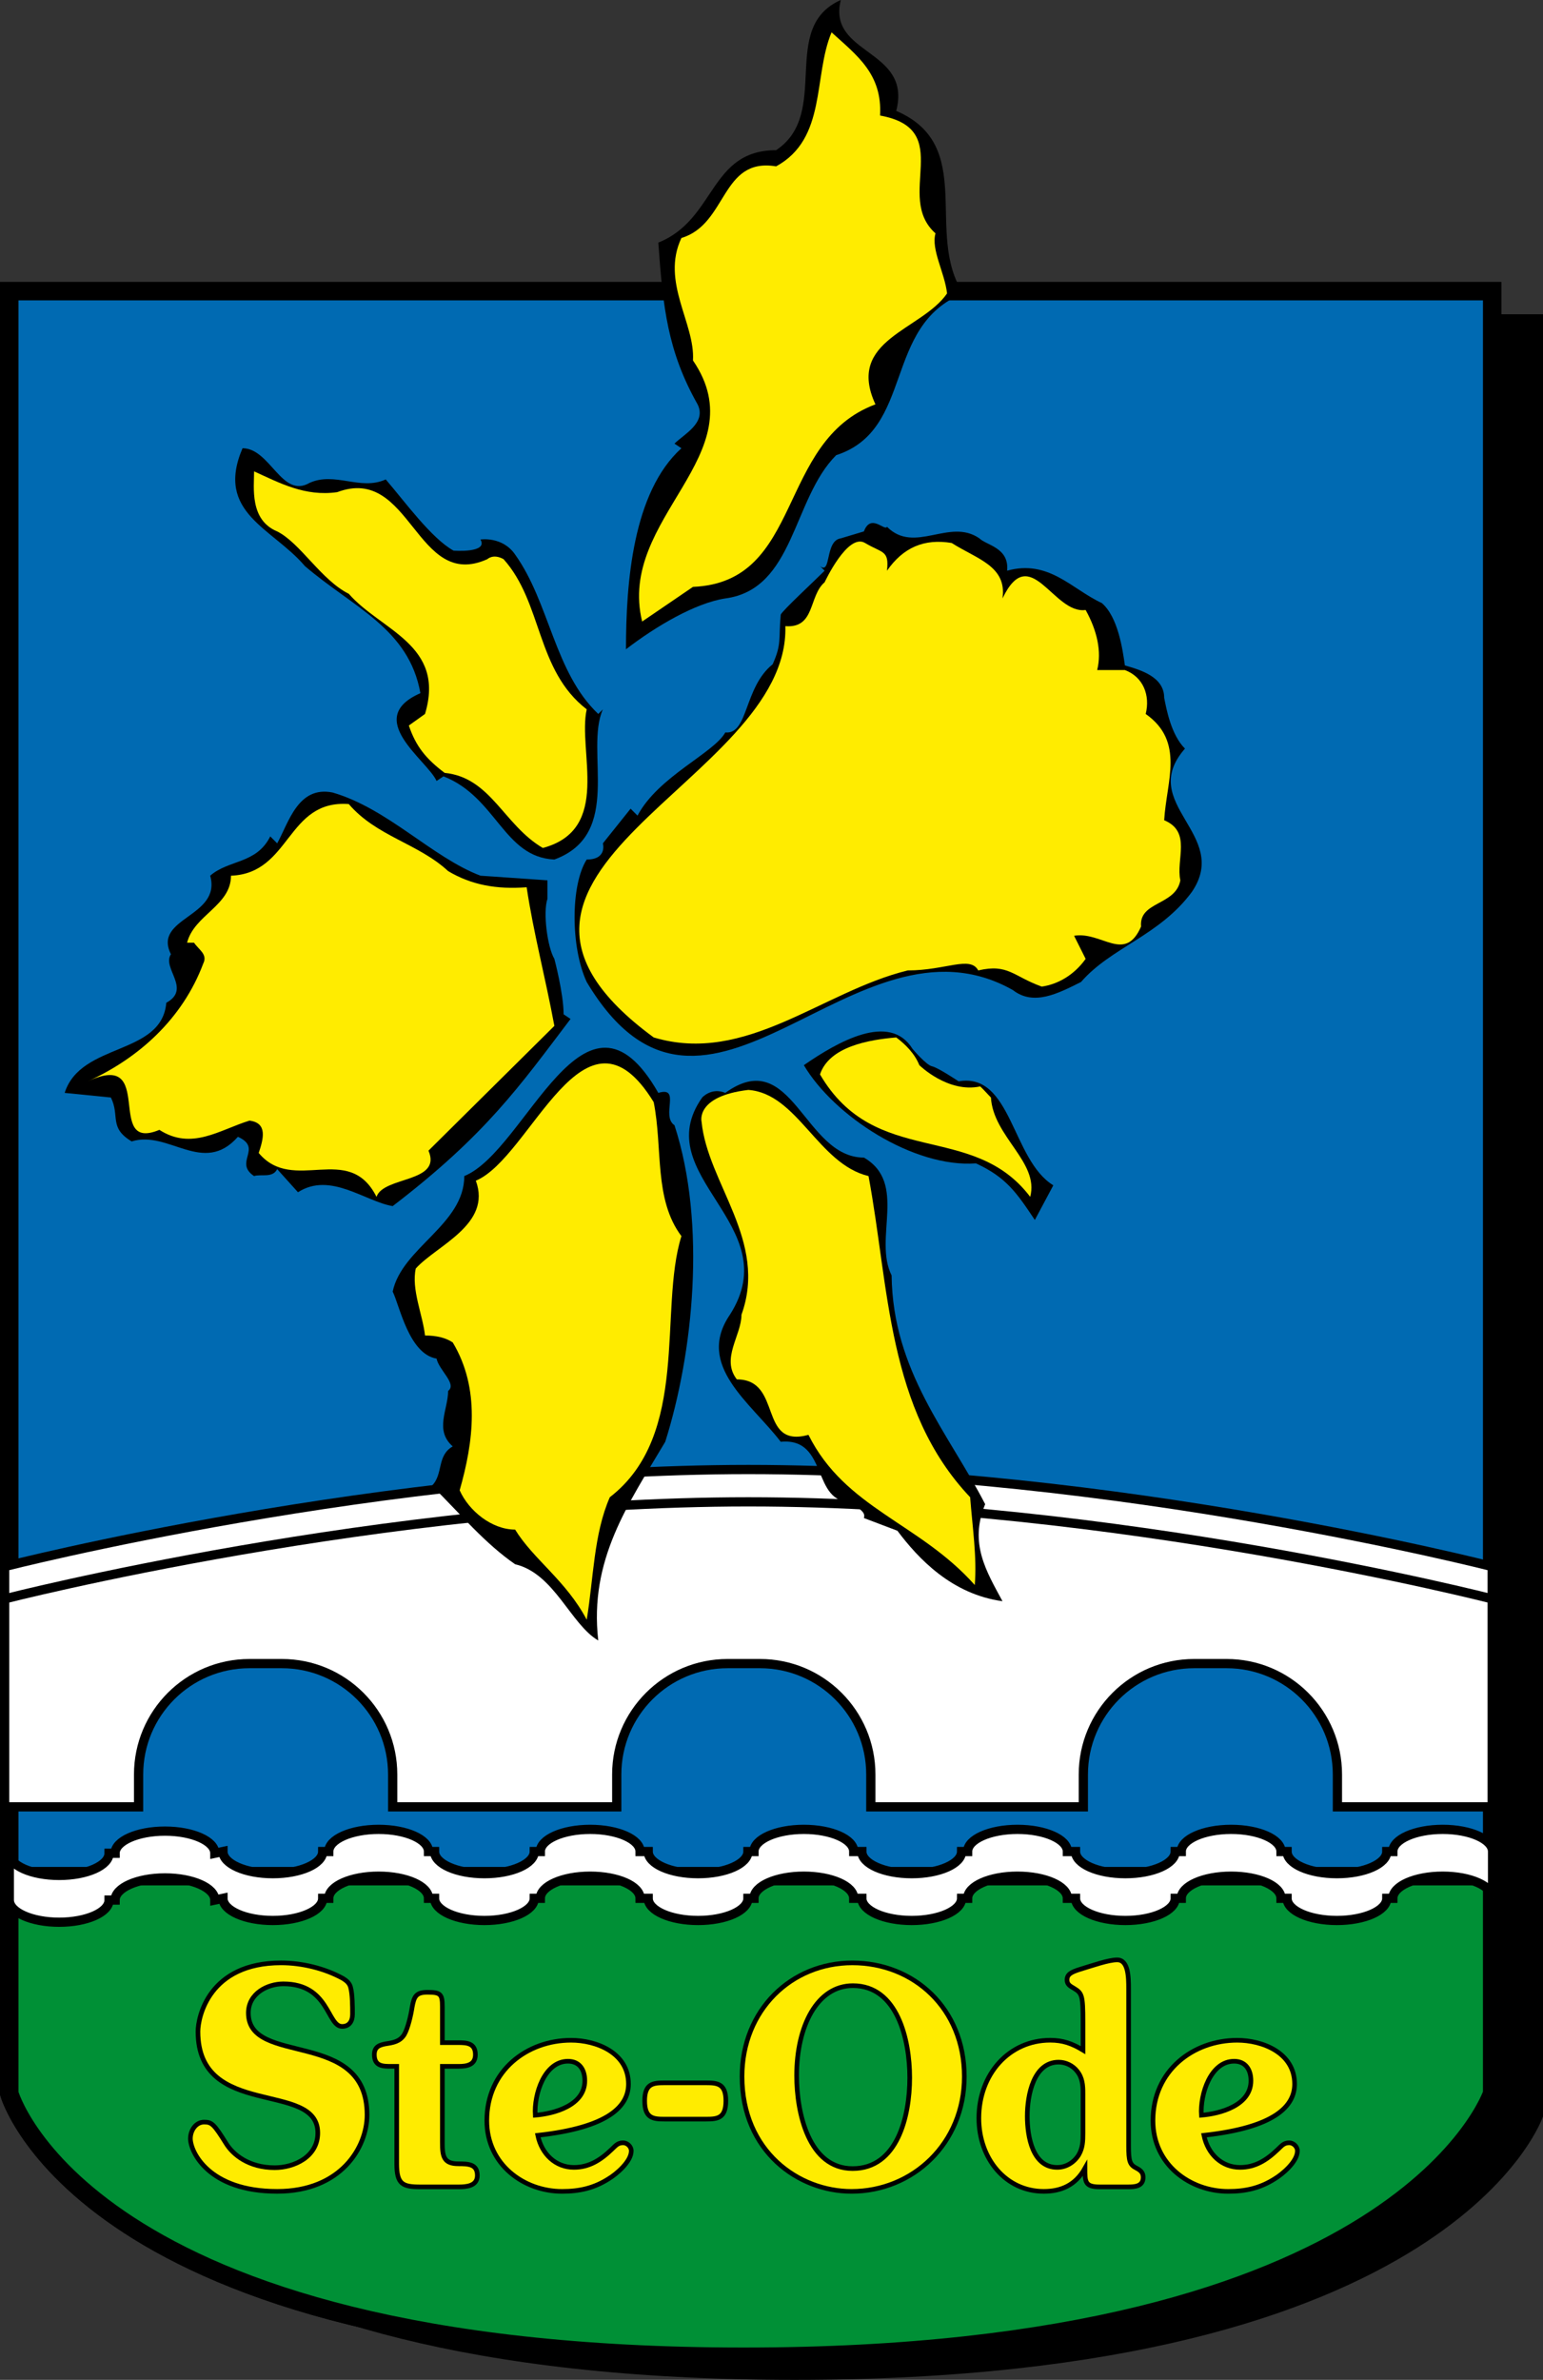
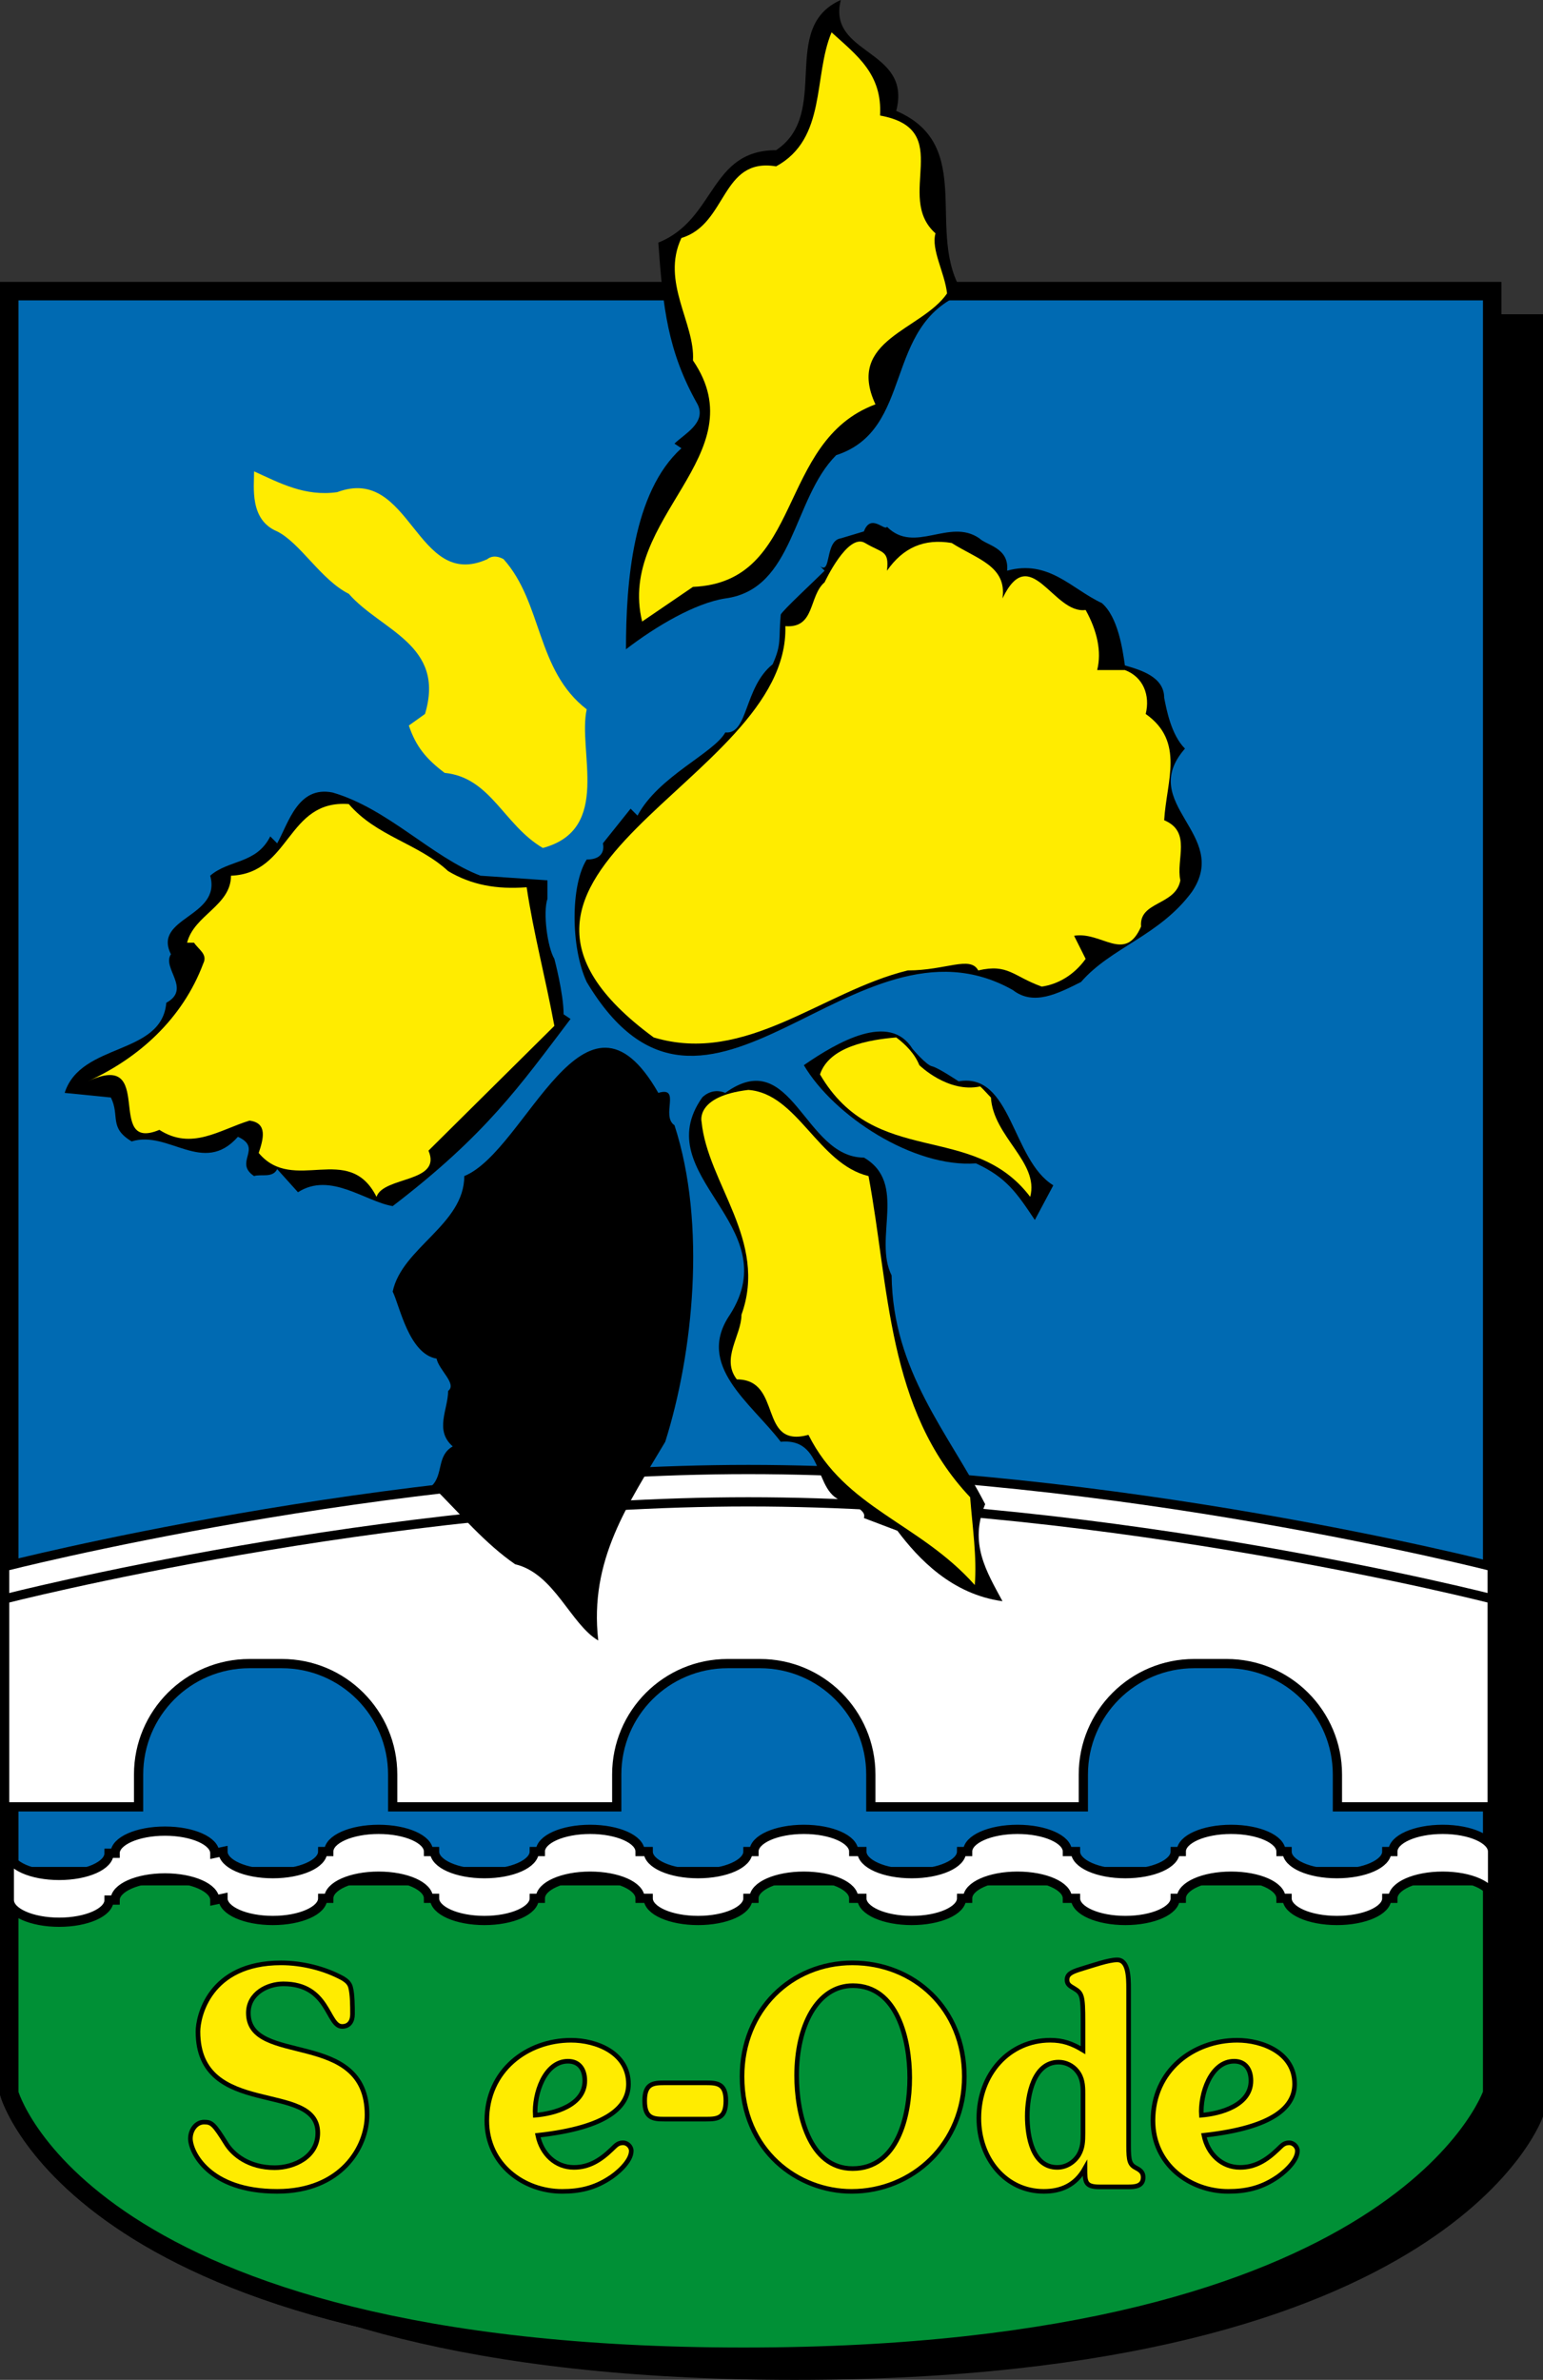
<svg xmlns="http://www.w3.org/2000/svg" version="1.1" id="Calque_1" width="167" height="257.5" viewBox="0 0 167 257.5" style="overflow:visible;enable-background:new 0 0 167 257.5;" xml:space="preserve">
  <rect x="0" y="0" width="167" height="257.5" fill="#333333" stroke="none" />
  <path d="M86,257.5c71.5,0,81-28.5,81-28.5V34H6.5v195C6.5,229,14.5,257.5,86,257.5z" />
  <path style="fill:#006AB2;stroke:#000000;stroke-width:2;" d="M80.5,255c71.5,0,81-28.5,81-28.5v-195H1v195C1,226.5,9,255,80.5,255z  " />
  <path style="fill:#009036;stroke:#000000;stroke-width:2;" d="M80.5,255c71.5,0,81-28.5,81-28.5V203H1v23.5C1,226.5,9,255,80.5,255z  " />
  <path style="fill:#FFFFFF;stroke:#000000;" d="M161.541,205.397c0-1.325-2.415-2.397-5.396-2.397c-2.98,0-5.396,1.072-5.396,2.397  h-0.655c0,1.325-2.418,2.398-5.398,2.398s-5.396-1.073-5.396-2.398h-0.656c0-1.325-2.417-2.397-5.397-2.397  c-2.979,0-5.396,1.072-5.396,2.397h-0.656c0,1.325-2.417,2.398-5.397,2.398c-2.979,0-5.396-1.073-5.396-2.398h-0.879  c0-1.325-2.417-2.397-5.399-2.397c-2.979,0-5.396,1.072-5.396,2.397h-0.654c0,1.325-2.417,2.398-5.399,2.398  c-2.979,0-5.396-1.073-5.396-2.398h-0.88c0-1.325-2.416-2.397-5.398-2.397c-2.98,0-5.397,1.072-5.397,2.397h-0.655  c0,1.325-2.417,2.398-5.398,2.398c-2.98,0-5.397-1.073-5.397-2.398h-0.879c0-1.325-2.417-2.397-5.398-2.397  c-2.981,0-5.397,1.072-5.397,2.397h-0.655c0,1.325-2.416,2.398-5.397,2.398c-2.981,0-5.397-1.073-5.397-2.398h-0.655  c0-1.325-2.417-2.397-5.398-2.397c-2.98,0-5.397,1.072-5.397,2.397h-0.655c0,1.325-2.417,2.398-5.398,2.398  c-2.981,0-5.397-1.073-5.397-2.398l-0.879,0.188c0-1.324-2.417-2.396-5.398-2.396c-2.981,0-5.397,1.072-5.397,2.396h-0.654  c0,1.325-2.417,2.399-5.398,2.399c-2.98,0-5.397-1.074-5.397-2.399v-5.062c0,1.325,2.417,2.398,5.397,2.398  c2.981,0,5.398-1.073,5.398-2.398h0.654c0-1.325,2.417-2.397,5.397-2.397c2.981,0,5.398,1.072,5.398,2.397l0.879-0.188  c0,1.324,2.417,2.396,5.397,2.396c2.981,0,5.398-1.072,5.398-2.396h0.655c0-1.325,2.417-2.399,5.397-2.399  c2.981,0,5.398,1.074,5.398,2.399h0.655c0,1.324,2.416,2.396,5.397,2.396c2.981,0,5.397-1.072,5.397-2.396h0.655  c0-1.325,2.416-2.399,5.397-2.399c2.981,0,5.398,1.074,5.398,2.399h0.879c0,1.324,2.417,2.396,5.397,2.396  c2.981,0,5.398-1.072,5.398-2.396h0.655c0-1.325,2.417-2.399,5.397-2.399c2.982,0,5.398,1.074,5.398,2.399h0.88  c0,1.324,2.416,2.396,5.396,2.396c2.982,0,5.399-1.072,5.399-2.396h0.654c0-1.325,2.417-2.399,5.396-2.399  c2.982,0,5.399,1.074,5.399,2.399h0.879c0,1.324,2.417,2.396,5.396,2.396c2.98,0,5.397-1.072,5.397-2.396h0.656  c0-1.325,2.417-2.399,5.396-2.399c2.98,0,5.397,1.074,5.397,2.399h0.656c0,1.324,2.416,2.396,5.396,2.396s5.398-1.072,5.398-2.396  h0.655c0-1.325,2.416-2.399,5.396-2.399c2.981,0,5.396,1.074,5.396,2.399V205.397z" />
  <g>
    <path style="fill:#FFEC00;stroke:#000000;stroke-width:0.5;" d="M29.728,234.543c2.091,0,4.666-1.167,4.666-3.763   c0-5.712-12.968-1.429-12.968-10.967c0-1.558,1.181-7.432,8.999-7.432c2.242,0,4.696,0.585,6.696,1.687   c0.364,0.229,0.697,0.487,0.818,0.941c0.212,0.779,0.212,2.108,0.212,2.921c0,0.779-0.364,1.329-1.121,1.329   c-1.636,0-1.394-4.607-6.363-4.607c-1.727,0-3.787,1.04-3.787,3.149c0,5.84,12.846,1.621,12.846,11.03   c0,3.504-2.818,8.273-9.726,8.273c-7.454,0-9.393-4.315-9.393-5.709c0-0.908,0.606-1.786,1.485-1.786   c0.818,0,1.06,0.195,2.393,2.337C25.213,233.114,26.91,234.543,29.728,234.543z" />
-     <path style="fill:#FFEC00;stroke:#000000;stroke-width:0.5;" d="M47.875,231.849c0,1.461,0.152,2.273,1.727,2.273   c1.091,0,2.061,0.03,2.061,1.264c0,1.17-1.243,1.233-2.03,1.233h-4.15c-1.909,0-2.545-0.292-2.545-2.497v-10.546h-0.606   c-0.878,0-1.818,0-1.818-1.267c0-0.842,0.545-1.037,1.212-1.166c0.819-0.13,1.545-0.229,2.031-1.008   c0.394-0.68,0.727-2.142,0.848-2.951c0.212-1.2,0.455-1.622,1.666-1.622c1.395,0,1.606,0.193,1.606,1.556v3.896h1.697   c0.909,0,1.878,0.032,1.878,1.296c0,1.138-0.97,1.267-1.818,1.267h-1.757V231.849z" />
    <path style="fill:#FFEC00;stroke:#000000;stroke-width:0.5;" d="M62.112,234.51c1.637,0,2.878-0.778,4.09-1.945   c0.424-0.39,0.637-0.716,1.242-0.716c0.424,0,0.878,0.391,0.878,0.878c0,1.167-1.636,2.529-2.454,3.017   c-1.575,1.005-3.151,1.362-5.029,1.362c-4.12,0-8.15-2.887-8.15-7.657c0-5.451,4.394-8.695,9.12-8.695   c2.697,0,6.211,1.331,6.211,4.736c0,2.403-2.151,4.705-9.817,5.55C58.628,233.084,60.143,234.51,62.112,234.51z M63.294,225.134   c0-1.232-0.606-2.11-1.818-2.11c-2.545,0-3.696,3.57-3.545,5.841C59.931,228.702,63.294,227.826,63.294,225.134z" />
    <path style="fill:#FFEC00;stroke:#000000;stroke-width:0.5;" d="M71.894,229.286c-1.212,0-2.121-0.097-2.121-1.979   c0-1.848,0.909-1.946,2.121-1.946h4.545c1.212,0,2.121,0.099,2.121,1.946c0,1.883-0.909,1.979-2.121,1.979H71.894z" />
    <path style="fill:#FFEC00;stroke:#000000;stroke-width:0.5;" d="M80.312,224.68c0-7.203,5.332-12.298,11.937-12.298   c6.666,0,12.119,4.933,12.119,12.298c0,7.268-5.604,12.426-12.209,12.426C86.432,237.105,80.312,232.79,80.312,224.68z    M98.46,224.81c0-4.12-1.333-9.962-6.15-9.962c-3.878,0-6.09,4.38-6.09,9.733c0,4.024,1.303,10.059,6.061,10.059   C97.127,234.64,98.46,228.994,98.46,224.81z" />
    <path style="fill:#FFEC00;stroke:#000000;stroke-width:0.5;" d="M117.213,218.742c0-2.888-0.121-3.082-0.97-3.603   c-0.363-0.226-0.758-0.389-0.758-0.909c0-0.583,0.395-0.842,1.454-1.166c1.304-0.391,3.029-1.008,3.971-1.008   c1.212,0,1.241,1.85,1.241,3.182v16.937c0,1.655,0.121,2.044,0.817,2.401c0.425,0.226,0.758,0.454,0.758,1.005   c0,1.005-0.938,1.038-1.637,1.038h-3.089c-1.575,0-1.575-0.551-1.575-2.011c-1.032,1.848-2.607,2.497-4.454,2.497   c-4.121,0-7.029-3.537-7.029-7.916c0-4.771,3.271-8.437,7.726-8.437c1.363,0,2.363,0.357,3.545,1.07V218.742z M117.213,226.497   c0-0.878-0.062-1.688-0.637-2.402c-0.484-0.617-1.241-0.973-2-0.973c-2.695,0-3.393,3.537-3.393,5.839   c0,2.24,0.576,5.549,3.242,5.549c0.938,0,1.817-0.518,2.331-1.362c0.425-0.746,0.456-1.459,0.456-2.304V226.497z" />
    <path style="fill:#FFEC00;stroke:#000000;stroke-width:0.5;" d="M134.207,234.51c1.638,0,2.879-0.778,4.092-1.945   c0.425-0.39,0.637-0.716,1.241-0.716c0.425,0,0.879,0.391,0.879,0.878c0,1.167-1.637,2.529-2.454,3.017   c-1.575,1.005-3.15,1.362-5.029,1.362c-4.12,0-8.149-2.887-8.149-7.657c0-5.451,4.392-8.695,9.119-8.695   c2.697,0,6.21,1.331,6.21,4.736c0,2.403-2.15,4.705-9.816,5.55C130.723,233.084,132.239,234.51,134.207,234.51z M135.389,225.134   c0-1.232-0.606-2.11-1.817-2.11c-2.545,0-3.696,3.57-3.545,5.841C132.027,228.702,135.389,227.826,135.389,225.134z" />
  </g>
  <g>
    <path style="fill:#FFFFFF;stroke:#000000;" d="M81,159c-39.5,0-80.5,10.5-80.5,10.5v26H15V192c0-6.628,5.373-12,12-12h3.5   c6.627,0,12,5.372,12,12v3.5h24.25V192c0-6.628,5.373-12,12-12h3.5c6.627,0,12,5.372,12,12v3.5h23V192c0-6.628,5.373-12,12-12h3.5   c6.628,0,12,5.372,12,12v3.5H161.5v-26C161.5,169.5,120.5,159,81,159z" />
    <path style="fill:none;stroke:#000000;" d="M161.5,173c0,0-41-10.5-80.5-10.5C41.5,162.5,0.5,173,0.5,173" />
  </g>
  <g>
    <path d="M78.5,118.25c7.249-5.25,8.5,7,15,7c4.749,2.75,1,8.75,3,12.75c0.125,10.375,6.125,17,10.125,24.75   c-1.75,4.25,0.124,7.25,1.875,10.5c-5.5-0.75-9.125-4.625-11.375-7.625L93.5,164.25c0.249-0.75-0.751-1-1.251-1.75   c-4.5,0.25-2.5-7-7.749-6.5c-3.25-4.25-9.25-8.25-5.5-13.75c6.25-9.75-9-15-3-23.5C76,118.75,77,117.625,78.5,118.25z" />
    <path d="M93.5,57.5c0.749-2,2.249,0,2.5-0.5c3,3,6.749-1,10,1.25c0.749,0.75,3.249,1,3,3.5c4.5-1.25,7,2,10.249,3.5   c1.751,1.5,2.251,5,2.5,6.75C123.5,72.5,126,73.25,126,75.5c0.249,1.25,0.749,4,2.249,5.5c-5.249,6,5,9.25,0.751,15.5   c-3.5,4.75-8.751,6-12,9.75c-2.5,1.25-5.125,2.625-7.375,0.875C92.375,97.375,76.5,128,63.5,106.25c-1.75-3.75-1.75-10.5,0-13.25   c2.25,0,1.75-1.75,1.75-1.75l3-3.75L69,88.25c2.25-4.25,8.25-6.75,9.5-9c2.5,0.25,2-4.875,5.125-7.375   c1-2.25,0.625-2.625,0.875-5.375C84.75,66,88,63,89.25,61.75l-0.5-0.5c1.251,1,0.5-2.75,2.251-3L93.5,57.5z" />
    <path d="M97,12c8.749,3.75,3,13.25,7.249,19.75C95.5,35.25,99,46.5,90.5,49.25c-4.751,4.75-4.5,14.5-12,15.5   c-3.25,0.5-7.5,3-10.75,5.5c0-7.25,0.75-17,6-21.75L73,48c1-1,3.5-2.25,2.5-4.25c-3.25-5.75-3.75-10.5-4.25-17.5   c6.25-2.5,5.5-10,12.75-10C90,12.25,84.25,3,91,0C89.5,6,98.75,5.25,97,12z" />
    <path style="fill:#FFEC00;" d="M95.25,12.5c8.251,1.5,1.5,8.75,6,12.75c-0.5,1.75,1,4.25,1.251,6.5c-2.751,4-11,5-7.751,12   C84,47.75,87,63,75,63.5l-5.5,3.75C66.75,56,82,49.25,75,39c0.25-4-3.5-8.5-1.25-13.25C78.75,24.25,78,17,84,18   c5.5-3,4-9.75,6-14.5C92.75,6,95.5,8,95.25,12.5z" />
-     <path d="M55.75,60c3.75,5.25,4.25,12.75,9,17.25l0.5-0.5c-2,4.5,2.25,13.5-5.25,16.25c-5.5-0.25-6.25-6.75-12-9l-0.75,0.5   c-1-2.25-8-6.75-1.75-9.5c-1.25-7-7.25-9.25-12.5-13.75c-3.5-4.125-9.75-5.75-6.75-12.75c3,0,4.25,5.5,7.25,3.75   c2.75-1.25,5.5,0.875,8.25-0.375c2.09,2.438,4.944,6.373,7.333,7.702c0,0,3.792,0.298,2.917-1.202C52,58.375,54.375,58,55.75,60z" />
    <path style="fill:#FFEC00;" d="M54.5,60.5c4.25,4.75,3.5,12,9,16.25c-1,4.5,2.75,13-4.75,15c-4.25-2.5-5.625-7.625-10.625-8.125   c-2-1.5-3.125-2.875-3.875-5.125L46,77.25c2.25-7.5-4.75-9-8.25-13c-3-1.5-5.25-5.5-7.75-6.75c-3-1.25-2.5-4.75-2.5-6.5   c2.75,1.25,5.5,2.75,9,2.25c8-3,8.5,10.75,16.25,7.25C52.75,60.5,53.375,59.875,54.5,60.5z" />
    <path style="fill:#FFEC00;" d="M96,61.75c1.749-2.5,4-3.5,7-3c2.749,1.75,6,2.5,5.5,6c3-6.25,5.5,1.75,9,1.25   c1.249,2.25,1.749,4.5,1.249,6.5h3c2,0.75,2.751,2.75,2.251,4.75c4.249,3,2.249,7.25,2,11.5c3,1.25,1.249,4.25,1.749,6.5   c-0.5,2.75-4.5,2.25-4.249,5c-1.751,4-4.251,0.5-7.251,1l1.251,2.5c-1.251,1.75-3,2.75-4.751,3c-3.124-1.125-3.624-2.5-6.874-1.75   c-0.875-1.625-3.5,0-7.626,0c-9.249,2.25-17.5,10.25-27.5,7.25c-24.5-18,14.75-27.5,14.25-44.5C88.25,68,87.5,64.5,89.25,63   c0,0,2.5-5.375,4.376-4.25C95.5,59.875,96.25,59.5,96,61.75z" />
    <path d="M52,94.75l7.25,0.5c0,0.75,0,2,0,2c-0.5,1.5,0,5.25,0.75,6.5c0,0,1,3.75,1,6l0.75,0.5c-5.5,7.25-9.125,12.5-19.25,20.25   c-3-0.5-6.75-3.75-10.25-1.5L30,126.5c-0.5,1-1.75,0.5-2.5,0.75c-2.25-1.5,1-3-1.75-4.25c-3.75,4.25-7.5-0.75-11.5,0.5   c-2.5-1.5-1.25-2.75-2.25-4.75l-5-0.5c1.75-5.5,10.5-4,11-9.75c2.75-1.5-0.5-3.75,0.5-5.25c-2-4,5.5-4,4.25-8.5   c2-1.75,5-1.25,6.5-4.25L30,91.25c1.25-2.25,2.25-6.25,6-5.5C42,87.5,46.75,92.75,52,94.75z" />
    <path style="fill:#FFEC00;" d="M48.5,94.25c2.5,1.5,5.25,2,8.5,1.75c0.75,5,2,9.625,3,15l-13.625,13.5c1.5,3.5-4.875,2.75-5.625,5   c-3-6-9-0.25-12.75-4.75c0.5-1.5,1-3.25-1-3.5c-3.25,1-6.25,3.25-9.75,1c-6,2.5-0.25-8.75-7.75-5.25c5.5-2.5,10.25-6.75,12.5-12.75   c0.5-1-0.5-1.5-1-2.25h-0.75C21,99,25,98,25,94.75c6.5-0.25,6-8.25,12.75-7.75C40.75,90.5,45.25,91.25,48.5,94.25z" />
    <path d="M73,121.75c3.5,10.75,2,24.75-1,34.25c-4,6.75-8.25,12.75-7.25,21.5c-3-1.75-4.75-7.25-9-8.25c-3.25-2.25-5.75-5.25-9-8.5   c1.25-1.25,0.5-3.25,2.25-4.25c-2-1.75-0.5-4-0.5-6c1-0.75-1-2.25-1.25-3.5c-3-0.5-4-5.75-4.75-7.25c1-4.75,7.75-7.25,7.75-12.5   c6.75-2.75,13-23,21-9C73.75,117.5,71.5,120.75,73,121.75z" />
-     <path style="fill:#FFEC00;" d="M73.75,133.75c-2.5,8,1,21.5-7.75,28.25c-1.75,4-1.75,8.75-2.5,13.25c-2.25-4.25-5.75-6.5-7.75-9.75   c-2.5,0-5-2-6-4.25c1.5-5.25,2.25-11-0.75-16c-0.75-0.5-1.75-0.75-3-0.75c-0.25-2.25-1.5-5-1-7.25c2.25-2.5,8.25-4.75,6.5-9.5   c6-2.5,11.75-20.75,19.25-8.5C71.75,124.25,70.75,129.75,73.75,133.75z" />
    <path style="fill:#FFEC00;" d="M80.991,117.929c5.325,0.379,7.541,8.008,13.009,9.321c2.249,12,2,25.25,11,34.75   c0.249,3.25,0.749,6.5,0.5,9.5c-6-6.75-14-8.25-18-16.25c-5.5,1.5-2.75-6-7.75-6c-1.75-2.25,0.5-4.75,0.5-7   c2.879-7.974-3.659-14.18-4.319-20.881C75.931,121.369,75.232,118.608,80.991,117.929z" />
    <path d="M103.75,117c5.751-1,5.751,8.5,10.251,11.25l-2,3.75c-2-3-3.125-4.625-6.375-6.125c-6.75,0.5-15.376-5.125-18.625-10.625   c3.625-2.5,9.282-5.774,11.764-1.758c0,0,1.485,1.758,2.111,1.883C101.5,115.5,103.75,117,103.75,117z" />
    <path style="fill:#FFEC00;" d="M106.089,117.55c0.404,0.372,0.783,0.822,1.16,1.2c0.251,4.25,5.251,7,4.251,10.75   c-6.251-8.25-16.751-3-22.751-13.25c1-3,5.251-3.75,8.251-4c1,0.75,2,1.75,2.5,3C99.5,115.25,102.589,118.3,106.089,117.55z" />
  </g>
</svg>